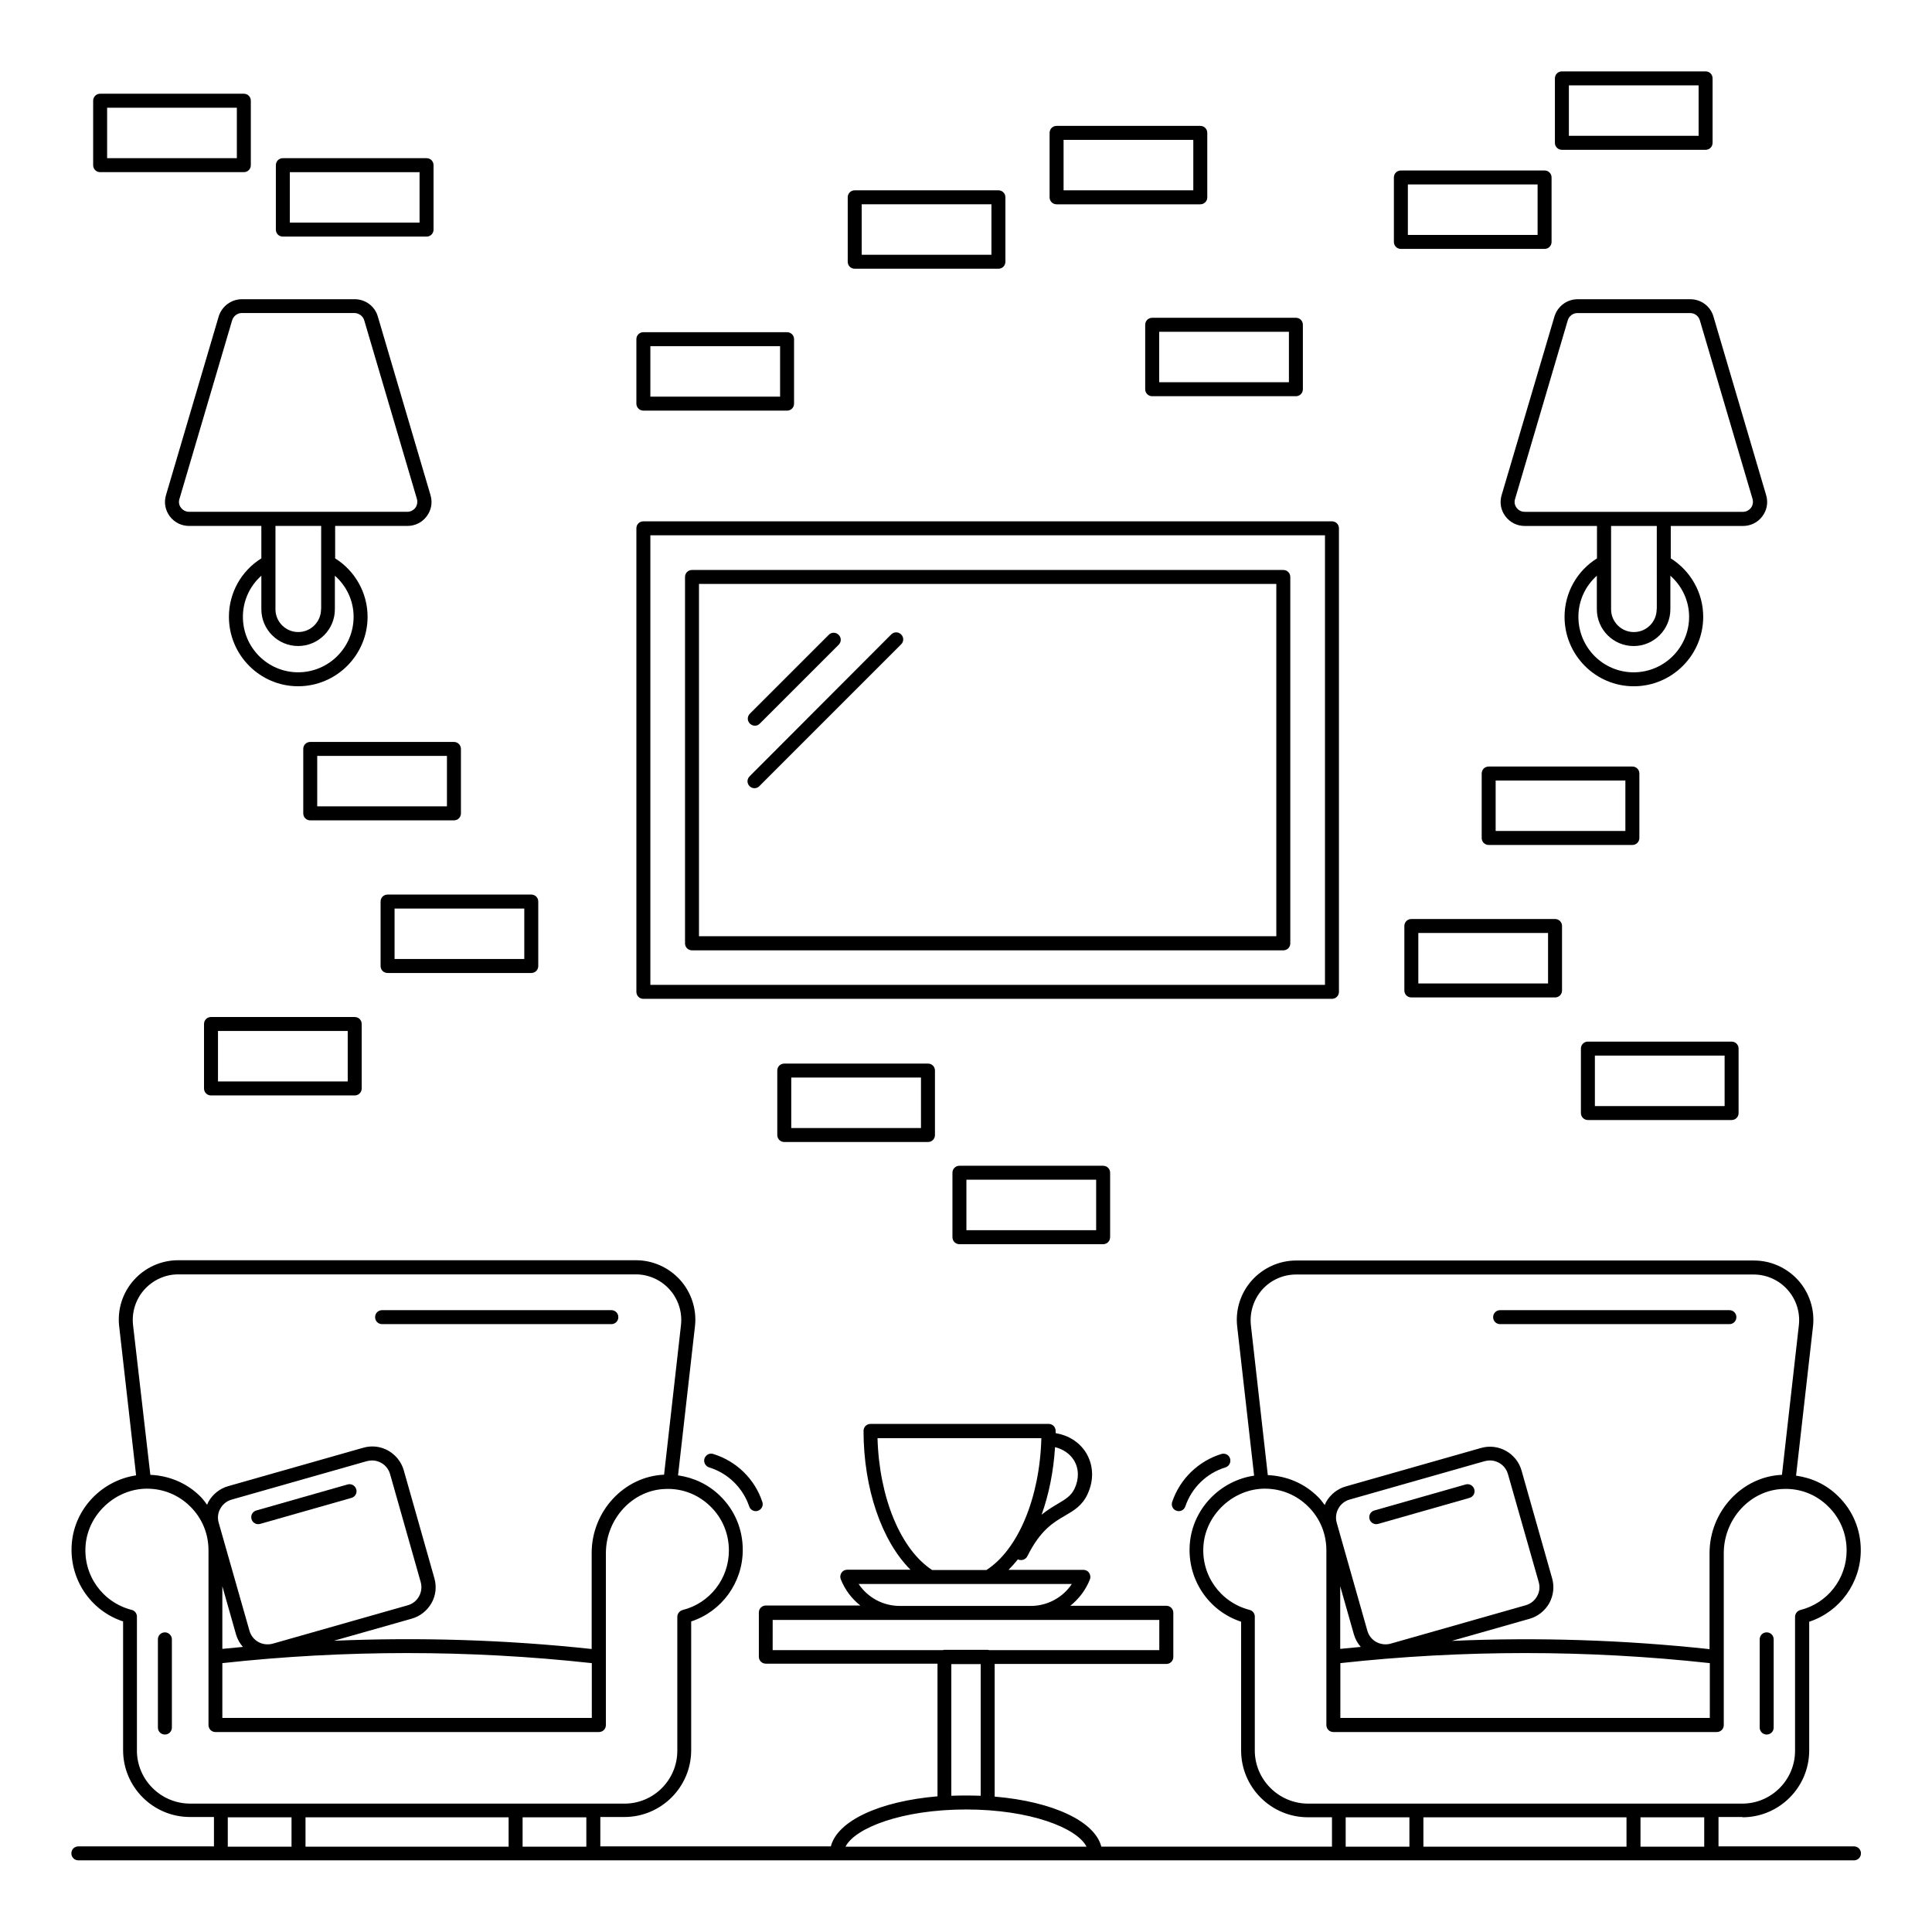
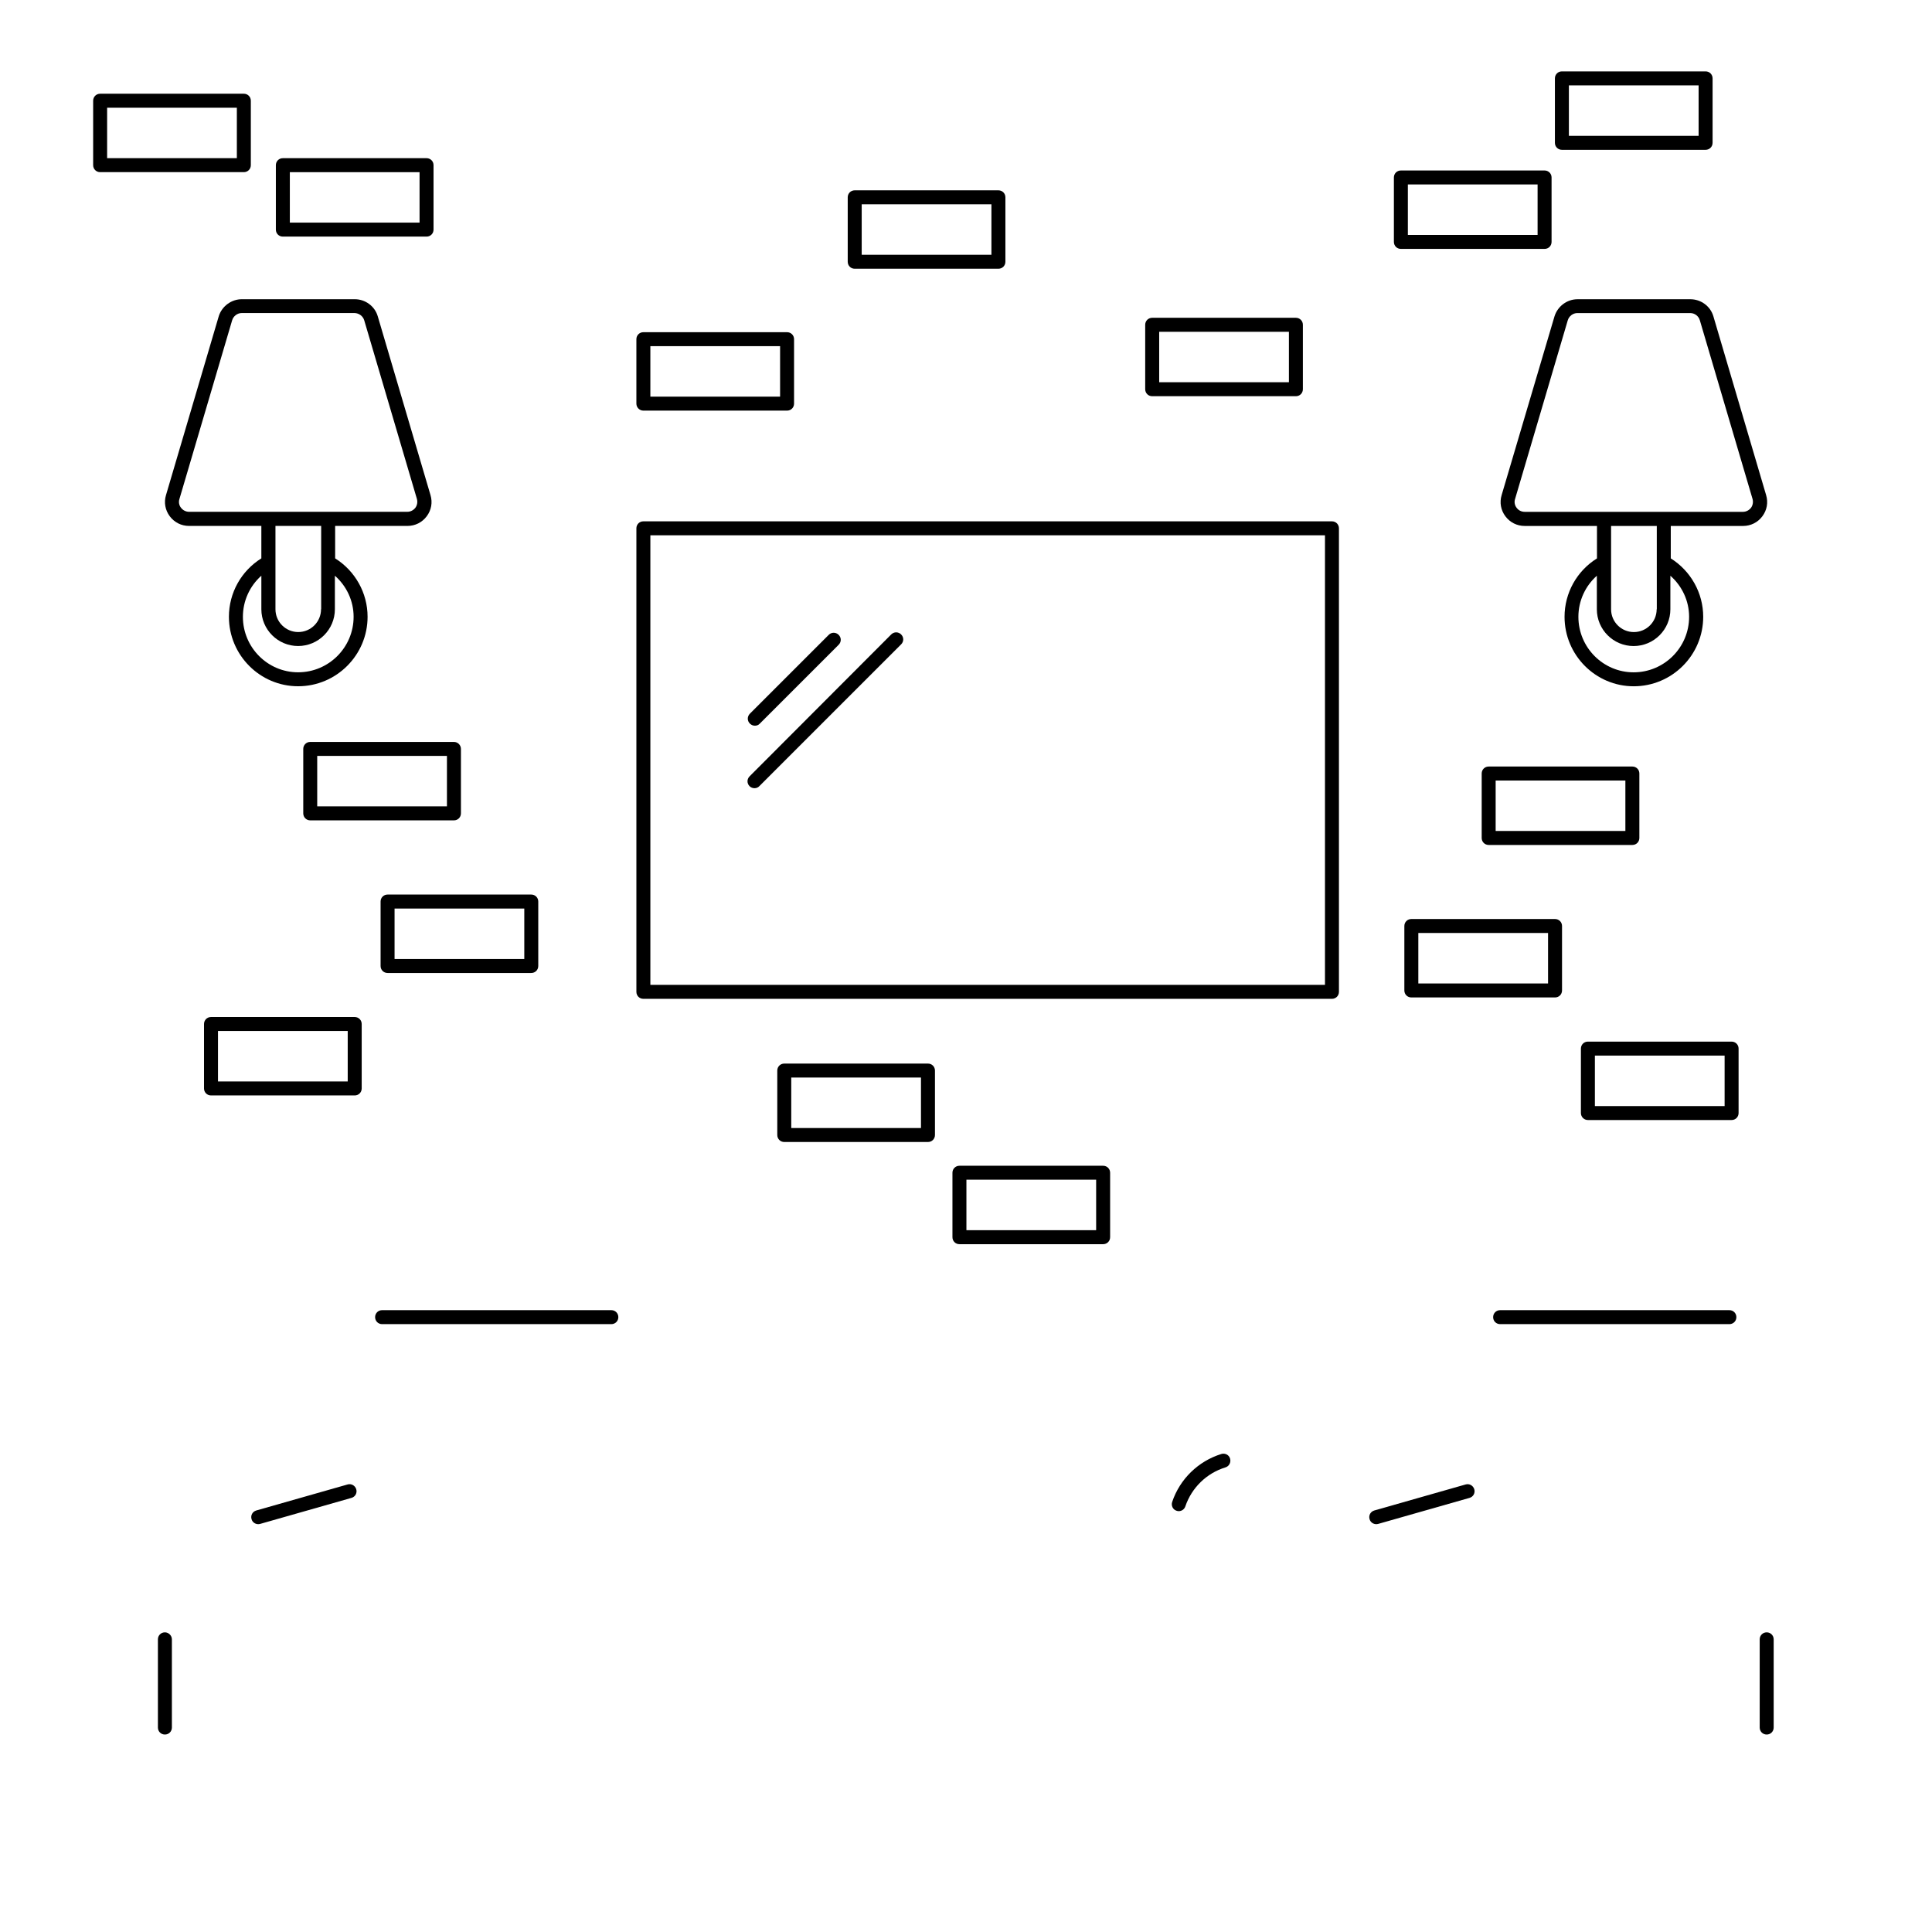
<svg xmlns="http://www.w3.org/2000/svg" fill="#000000" width="800px" height="800px" version="1.1" viewBox="144 144 512 512">
  <g>
    <path d="m236.11 537.4-24.191 6.891c-1 0.297-1.555 1.297-1.258 2.297 0.223 0.816 0.965 1.332 1.777 1.332 0.148 0 0.332-0.035 0.52-0.074l24.191-6.891c1-0.297 1.555-1.297 1.258-2.297-0.297-0.961-1.297-1.555-2.297-1.258z" />
    <path d="m245.26 494.91h60.754c1.039 0 1.852-0.816 1.852-1.852 0-1.039-0.816-1.852-1.852-1.852h-60.754c-1.039 0-1.852 0.816-1.852 1.852 0 1.039 0.816 1.852 1.852 1.852z" />
-     <path d="m333.02 529.32c-1-0.332-2 0.258-2.332 1.223-0.297 0.965 0.258 2 1.223 2.332 5 1.52 8.965 5.41 10.633 10.336 0.258 0.777 0.965 1.258 1.742 1.258 0.184 0 0.406-0.035 0.594-0.109 0.965-0.332 1.48-1.371 1.148-2.332-2.004-6.074-6.856-10.816-13.008-12.707z" />
    <path d="m187.7 576.59c-1.039 0-1.852 0.816-1.852 1.852v23.375c0 1.039 0.816 1.852 1.852 1.852 1.039 0 1.852-0.816 1.852-1.852v-23.375c0-1-0.852-1.852-1.852-1.852z" />
-     <path d="m605.75 625.6c9.742 0 17.707-7.926 17.707-17.707v-34.117c8.113-2.668 13.668-10.297 13.668-18.969 0-5.484-2.148-10.594-6.074-14.375-3.074-3-6.852-4.777-11.078-5.371l4.484-39.488c0.52-4.445-0.926-8.93-3.891-12.262-3-3.336-7.262-5.262-11.742-5.262h-121.32c-4.484 0-8.742 1.926-11.742 5.262s-4.41 7.816-3.891 12.262l4.484 39.488c-9 1.332-16.262 8.742-17.039 18.004-0.777 9.336 4.852 17.82 13.594 20.707v34.117c0 9.742 7.926 17.707 17.707 17.707h6.371v7.781l-61.125 0.004c-1.742-6.777-12.93-11.965-28.266-13.262v-35.156h45.492c1.039 0 1.852-0.816 1.852-1.852v-11.707c0-1.039-0.816-1.852-1.852-1.852h-25.449c2.258-1.816 4.074-4.148 5.188-6.965 0.223-0.555 0.148-1.223-0.184-1.742-0.332-0.52-0.926-0.816-1.52-0.816h-19.855c0.852-0.852 1.668-1.777 2.481-2.777h0.035c0.258 0.148 0.555 0.184 0.816 0.184 0.668 0 1.332-0.371 1.668-1.039 3.445-6.926 6.926-8.965 10.004-10.742 2.332-1.371 4.519-2.629 5.926-5.668 1.777-3.777 1.594-7.816-0.445-11.078-1.742-2.777-4.668-4.555-8-5.113v-0.594c0-1.039-0.816-1.852-1.852-1.852l-47.203 0.004c-1.039 0-1.852 0.816-1.852 1.852 0 15.301 4.852 29.227 12.445 36.785l-16.777 0.004c-0.629 0-1.184 0.297-1.52 0.816-0.332 0.52-0.406 1.148-0.184 1.703 1.113 2.816 2.926 5.188 5.188 6.965h-25.043c-1.039 0-1.852 0.816-1.852 1.852v11.707c0 1.039 0.816 1.852 1.852 1.852h45.492v35.156c-15.336 1.297-26.523 6.484-28.266 13.262h-61.09v-7.781h6.371c9.742 0 17.707-7.926 17.707-17.707v-34.117c8.113-2.668 13.668-10.297 13.668-18.969 0-5.484-2.148-10.594-6.074-14.375-3.074-2.965-6.891-4.777-11.078-5.371l4.484-39.488c0.52-4.445-0.926-8.93-3.891-12.262-3-3.336-7.262-5.262-11.742-5.262h-121.32c-4.484 0-8.781 1.926-11.742 5.262-3 3.336-4.41 7.816-3.891 12.262l4.484 39.488c-9 1.332-16.262 8.742-17.039 18.004-0.777 9.336 4.852 17.82 13.594 20.707v34.117c0 9.742 7.926 17.707 17.707 17.707h6.371v7.781l-35.934 0.004c-1.039 0-1.852 0.816-1.852 1.852 0 1.039 0.816 1.852 1.852 1.852h470.55c1.039 0 1.852-0.816 1.852-1.852 0-1.039-0.816-1.852-1.852-1.852h-35.895v-7.781h6.328zm-127.25-139.84c2.297-2.555 5.559-4 8.965-4h121.29c3.406 0 6.707 1.48 8.965 4.039 2.297 2.555 3.371 5.965 3 9.371l-4.484 39.676c-10.594 0.445-19.188 9.707-19.188 20.746v25.449c-22.672-2.445-45.527-3.188-68.312-2.188l20.598-5.852c2.223-0.629 4.074-2.113 5.223-4.113 1.113-2.039 1.406-4.371 0.777-6.594l-8.113-28.598c-1.297-4.594-6.148-7.297-10.742-5.965l-35.824 10.188c-2.223 0.629-4.074 2.113-5.223 4.113-0.148 0.258-0.223 0.555-0.371 0.816-0.555-0.742-1.113-1.52-1.816-2.188-3.555-3.555-8.262-5.519-13.262-5.742l-4.484-39.711c-0.363-3.484 0.75-6.894 3.008-9.449zm30.23 93.391c-1.148-0.629-2-1.703-2.371-3l-8.113-28.598c-0.742-2.629 0.777-5.41 3.406-6.148l35.824-10.188c0.445-0.109 0.926-0.184 1.371-0.184 0.852 0 1.668 0.223 2.406 0.629 1.148 0.629 2 1.703 2.371 3l8.148 28.598c0.371 1.297 0.223 2.629-0.445 3.777-0.629 1.148-1.703 2-3 2.371l-35.824 10.188c-1.258 0.332-2.59 0.184-3.773-0.445zm-5.93-2c0.371 1.258 1 2.371 1.816 3.297-1.816 0.184-3.629 0.332-5.445 0.52v-16.598zm-3.594 7.594c32.488-3.555 65.422-3.555 97.91 0v14.523l-97.91-0.004zm-22.672 23.152v-35.488c0-0.852-0.594-1.594-1.406-1.777-7.742-2-12.891-9.223-12.188-17.227 0.703-8.188 7.965-14.855 16.188-14.891h0.074c4.336 0 8.41 1.668 11.484 4.742 3.113 3.074 4.816 7.188 4.816 11.594v46.305c0 1.039 0.816 1.852 1.852 1.852h101.61c1.039 0 1.852-0.816 1.852-1.852v-45.527c0-9.148 7.113-16.816 15.816-17.039 4.445-0.184 8.668 1.48 11.816 4.594 3.188 3.074 4.926 7.262 4.926 11.707 0 7.484-5.039 13.965-12.262 15.781-0.816 0.223-1.406 0.965-1.406 1.816v35.488c0 7.707-6.262 14.004-14.004 14.004h-115.17c-7.699-0.078-14-6.379-14-14.082zm98.504 17.707v7.781h-53.824v-7.781zm-146.48-94.688c1.371 2.188 1.445 4.965 0.223 7.559-0.926 1.965-2.406 2.816-4.445 4.039-1.258 0.742-2.742 1.629-4.297 2.891 1.926-5.371 3.148-11.445 3.555-17.895 2.078 0.52 3.856 1.664 4.965 3.406zm-52.008-5.777h43.418c-0.406 15.742-6.148 29.523-14.559 34.934h-14.375c-8.336-5.41-14.043-19.191-14.484-34.934zm-5.004 38.637h56.496c-2.406 3.594-6.445 5.816-10.93 5.816h-34.637c-4.484 0-8.52-2.223-10.93-5.816zm-22.781 9.52h102.46v8l-45.082 0.004c-0.148-0.035-0.258-0.074-0.406-0.074h-11.484c-0.148 0-0.258 0.035-0.406 0.074h-45.086zm47.344 11.707h7.781v34.895c-1.258-0.035-2.594-0.074-3.891-0.074s-2.594 0.035-3.891 0.074zm-213.86-99.242c2.297-2.555 5.559-4.039 8.965-4.039h121.29c3.406 0 6.707 1.48 8.965 4.039 2.297 2.555 3.371 5.965 3 9.371l-4.484 39.676c-10.594 0.445-19.188 9.707-19.188 20.746v25.449c-22.672-2.445-45.527-3.148-68.312-2.188l20.633-5.852c2.223-0.629 4.074-2.113 5.223-4.113 1.148-2 1.406-4.371 0.777-6.594l-8.113-28.598c-0.629-2.223-2.113-4.074-4.113-5.223-2.039-1.148-4.371-1.406-6.594-0.777l-35.824 10.188c-2.223 0.629-4.074 2.113-5.223 4.113-0.148 0.258-0.223 0.555-0.371 0.816-0.555-0.742-1.113-1.52-1.777-2.188-3.555-3.555-8.262-5.519-13.262-5.742l-4.586-39.715c-0.371-3.406 0.703-6.816 3-9.371zm30.227 93.391c-1.148-0.629-2-1.703-2.371-3l-8.148-28.598c-0.371-1.297-0.223-2.629 0.445-3.777 0.629-1.148 1.703-2 3-2.371l35.824-10.188c0.445-0.109 0.926-0.184 1.371-0.184 0.852 0 1.668 0.223 2.406 0.629 1.148 0.629 2 1.703 2.371 3l8.113 28.598c0.742 2.629-0.777 5.41-3.406 6.148l-35.824 10.188c-1.297 0.332-2.633 0.184-3.781-0.445zm-5.926-2c0.371 1.258 1 2.371 1.816 3.297-1.816 0.184-3.629 0.332-5.445 0.52v-16.598zm-3.629 7.594c32.488-3.555 65.383-3.555 97.91 0v14.523l-97.91-0.004zm-22.637 23.152v-35.488c0-0.852-0.594-1.594-1.406-1.777-7.742-2-12.891-9.223-12.188-17.227 0.703-8.188 7.965-14.855 16.188-14.891h0.074c4.336 0 8.41 1.668 11.484 4.742 3.113 3.074 4.816 7.188 4.816 11.594v46.305c0 1.039 0.816 1.852 1.852 1.852h101.61c1.039 0 1.852-0.816 1.852-1.852v-45.527c0-9.148 7.113-16.816 15.816-17.039 4.445-0.184 8.668 1.48 11.855 4.594 3.188 3.074 4.926 7.262 4.926 11.707 0 7.484-5.039 13.965-12.262 15.781-0.816 0.223-1.406 0.965-1.406 1.816v35.488c0 7.707-6.262 14.004-14.004 14.004h-28.82l-57.566-0.004h-28.82c-7.742-0.074-14.004-6.375-14.004-14.078zm98.504 17.707v7.781h-53.828v-7.781zm-74.426 7.781v-7.781h16.891v7.781zm78.129 0v-7.781h16.891v7.781zm85.574 0c2.519-4.965 14.93-9.855 31.934-9.855s29.414 4.891 31.934 9.855zm132.55 0v-7.781h16.891v7.781zm95.02 0h-16.891v-7.781h16.891z" />
    <path d="m532.4 537.4-24.191 6.891c-1 0.297-1.555 1.297-1.258 2.297 0.223 0.816 0.965 1.332 1.777 1.332 0.148 0 0.332-0.035 0.52-0.074l24.191-6.891c1-0.297 1.555-1.297 1.258-2.297-0.297-0.961-1.297-1.555-2.297-1.258z" />
    <path d="m541.55 494.91h60.754c1.039 0 1.852-0.816 1.852-1.852 0-1.039-0.816-1.852-1.852-1.852h-60.754c-1.039 0-1.852 0.816-1.852 1.852 0 1.039 0.812 1.852 1.852 1.852z" />
    <path d="m467.68 529.32c-6.113 1.891-11.004 6.633-13.039 12.707-0.332 0.965 0.184 2.039 1.148 2.332 0.184 0.074 0.406 0.109 0.594 0.109 0.777 0 1.48-0.48 1.742-1.258 1.668-4.926 5.629-8.816 10.633-10.336 0.965-0.297 1.52-1.332 1.223-2.332-0.262-0.961-1.301-1.516-2.301-1.223z" />
    <path d="m612.19 603.67c1.039 0 1.852-0.816 1.852-1.852v-23.375c0-1.039-0.816-1.852-1.852-1.852-1.039 0-1.852 0.816-1.852 1.852v23.375c0 1.035 0.812 1.852 1.852 1.852z" />
    <path d="m312.65 406.85c0 1.039 0.816 1.852 1.852 1.852h182.48c1.039 0 1.852-0.816 1.852-1.852v-122.84c0-1.039-0.816-1.852-1.852-1.852h-182.48c-1.039 0-1.852 0.816-1.852 1.852zm3.703-120.99h178.78v119.14h-178.78z" />
-     <path d="m484.09 295.05h-156.7c-1.039 0-1.852 0.816-1.852 1.852v97.094c0 1.039 0.816 1.852 1.852 1.852h156.7c1.039 0 1.852-0.816 1.852-1.852v-97.094c0-1.035-0.812-1.852-1.852-1.852zm-1.852 97.059h-153v-93.355h153z" />
    <path d="m343.95 352.88c0.48 0 0.965-0.184 1.297-0.555l37.562-37.562c0.742-0.742 0.742-1.891 0-2.629-0.742-0.742-1.891-0.742-2.629 0l-37.527 37.598c-0.742 0.742-0.742 1.891 0 2.629 0.336 0.332 0.816 0.52 1.297 0.52z" />
    <path d="m344.06 336.32c0.48 0 0.965-0.184 1.297-0.555l20.895-20.895c0.742-0.742 0.742-1.891 0-2.629-0.742-0.742-1.891-0.742-2.629 0l-20.895 20.895c-0.742 0.742-0.742 1.891 0 2.629 0.402 0.367 0.848 0.555 1.332 0.555z" />
    <path d="m201.96 227.85-13.965 47.344c-0.594 1.926-0.223 4 1 5.629 1.223 1.629 3.074 2.555 5.113 2.555h19.152v8.594c-5.336 3.336-8.594 9.148-8.594 15.484 0 10.148 8.223 18.41 18.336 18.41 10.148 0 18.41-8.262 18.41-18.41 0-6.336-3.297-12.152-8.594-15.484v-8.594h19.152c2.039 0 3.891-0.926 5.113-2.555 1.223-1.629 1.594-3.668 1-5.629l-13.965-47.344c-0.777-2.703-3.297-4.555-6.113-4.555h-29.895c-2.82-0.004-5.336 1.887-6.152 4.555zm35.75 79.609c0 8.113-6.594 14.707-14.707 14.707-8.074 0-14.633-6.594-14.633-14.707 0-4.223 1.816-8.148 4.891-10.891v8.891c0 5.371 4.371 9.742 9.742 9.742s9.742-4.371 9.742-9.742v-8.891c3.109 2.742 4.965 6.668 4.965 10.891zm-8.633-2c0 3.336-2.703 6.039-6.039 6.039-3.336 0-6.039-2.703-6.039-6.039v-22.078h12.113v22.078zm11.445-76.574 13.965 47.344c0.223 0.816 0.074 1.668-0.406 2.332-0.52 0.668-1.297 1.074-2.148 1.074h-57.824c-0.852 0-1.629-0.406-2.148-1.074s-0.668-1.52-0.406-2.332l13.965-47.344c0.332-1.113 1.371-1.926 2.555-1.926h29.895c1.184 0.039 2.223 0.816 2.555 1.926z" />
    <path d="m541.95 275.2c-0.594 1.965-0.223 4 1 5.629 1.223 1.629 3.074 2.555 5.113 2.555h19.152v8.594c-5.336 3.336-8.594 9.148-8.594 15.484 0 10.148 8.223 18.41 18.336 18.41 10.148 0 18.41-8.262 18.41-18.41 0-6.336-3.297-12.152-8.594-15.484v-8.594h19.152c2.039 0 3.891-0.926 5.113-2.555 1.223-1.629 1.594-3.668 1-5.629l-13.965-47.344c-0.777-2.703-3.297-4.555-6.113-4.555h-29.895c-2.816 0-5.297 1.891-6.113 4.555zm49.68 32.266c0 8.113-6.594 14.707-14.707 14.707-8.074 0-14.633-6.594-14.633-14.707 0-4.223 1.816-8.148 4.891-10.891v8.891c0 5.371 4.371 9.742 9.742 9.742 5.371 0 9.742-4.371 9.742-9.742v-8.891c3.109 2.742 4.965 6.668 4.965 10.891zm-8.598-2c0 3.336-2.703 6.039-6.039 6.039-3.336 0-6.039-2.703-6.039-6.039v-22.078h12.113l0.004 22.078zm-23.559-76.574c0.332-1.113 1.371-1.926 2.555-1.926h29.895c1.184 0 2.223 0.777 2.555 1.926l13.965 47.344c0.223 0.816 0.074 1.668-0.406 2.332-0.52 0.668-1.297 1.074-2.148 1.074h-57.824c-0.852 0-1.629-0.371-2.148-1.074-0.52-0.668-0.668-1.555-0.406-2.332z" />
    <path d="m244.86 382.92v17.078c0 1.039 0.816 1.852 1.852 1.852h38.082c1.039 0 1.852-0.816 1.852-1.852v-17.078c0-1.039-0.816-1.852-1.852-1.852h-38.082c-1.039 0-1.852 0.812-1.852 1.852zm3.703 1.852h34.379v13.375h-34.379z" />
    <path d="m264.3 340.62h-38.082c-1.039 0-1.852 0.816-1.852 1.852v17.078c0 1.039 0.816 1.852 1.852 1.852h38.082c1.039 0 1.852-0.816 1.852-1.852v-17.078c0-1-0.816-1.852-1.852-1.852zm-1.855 17.074h-34.379v-13.375h34.379z" />
    <path d="m314.5 252.82h38.082c1.039 0 1.852-0.816 1.852-1.852v-17.078c0-1.039-0.816-1.852-1.852-1.852h-38.082c-1.039 0-1.852 0.816-1.852 1.852v17.078c0 1 0.812 1.852 1.852 1.852zm1.852-17.078h34.379v13.375h-34.379z" />
    <path d="m257.04 185.92h-38.082c-1.039 0-1.852 0.816-1.852 1.852v17.078c0 1.039 0.816 1.852 1.852 1.852h38.082c1.039 0 1.852-0.816 1.852-1.852v-17.078c0-1.039-0.816-1.852-1.852-1.852zm-1.852 17.078h-34.379v-13.375h34.379z" />
    <path d="m208.62 168.84h-38.082c-1.039 0-1.852 0.816-1.852 1.852v17.078c0 1.039 0.816 1.852 1.852 1.852h38.082c1.039 0 1.852-0.816 1.852-1.852v-17.078c0-1.039-0.812-1.852-1.852-1.852zm-1.852 17.078h-34.379v-13.375h34.379z" />
    <path d="m408.59 215.22c1.039 0 1.852-0.816 1.852-1.852v-17.078c0-1.039-0.816-1.852-1.852-1.852h-38.082c-1.039 0-1.852 0.816-1.852 1.852v17.078c0 1.039 0.816 1.852 1.852 1.852zm-36.23-17.078h34.379v13.375h-34.379z" />
    <path d="m447.49 230.07v17.078c0 1.039 0.816 1.852 1.852 1.852h38.082c1.039 0 1.852-0.816 1.852-1.852v-17.078c0-1.039-0.816-1.852-1.852-1.852h-38.078c-1.039 0-1.855 0.812-1.855 1.852zm3.707 1.852h34.379v13.375h-34.379z" />
-     <path d="m462.09 177.36h-38.082c-1.039 0-1.852 0.816-1.852 1.852v17.078c0 1.039 0.816 1.852 1.852 1.852h38.082c1.039 0 1.852-0.816 1.852-1.852v-17.078c0-1.035-0.816-1.852-1.852-1.852zm-1.852 17.078h-34.379v-13.375h34.379z" />
    <path d="m596 183.7c1.039 0 1.852-0.816 1.852-1.852v-17.078c0-1.039-0.816-1.852-1.852-1.852h-38.082c-1.039 0-1.852 0.816-1.852 1.852v17.078c0 1.039 0.816 1.852 1.852 1.852zm-36.23-17.078h34.379v13.375h-34.379z" />
    <path d="m553.33 189.18h-38.082c-1.039 0-1.852 0.816-1.852 1.852v17.078c0 1.039 0.816 1.852 1.852 1.852h38.082c1.039 0 1.852-0.816 1.852-1.852v-17.078c0-1.035-0.816-1.852-1.852-1.852zm-1.852 17.078h-34.379v-13.375h34.379z" />
    <path d="m199.92 413.52c-1.039 0-1.852 0.816-1.852 1.852v17.078c0 1.039 0.816 1.852 1.852 1.852h38.082c1.039 0 1.852-0.816 1.852-1.852v-17.078c0-1.039-0.816-1.852-1.852-1.852zm36.23 17.078h-34.379v-13.375h34.379z" />
    <path d="m518.02 387.55c-1.039 0-1.852 0.816-1.852 1.852v17.078c0 1.039 0.816 1.852 1.852 1.852h38.082c1.039 0 1.852-0.816 1.852-1.852v-17.078c0-1.039-0.816-1.852-1.852-1.852zm36.23 17.078h-34.379v-13.375h34.379z" />
    <path d="m578.45 366.07v-17.078c0-1.039-0.816-1.852-1.852-1.852h-38.082c-1.039 0-1.852 0.816-1.852 1.852v17.078c0 1.039 0.816 1.852 1.852 1.852h38.082c1.035 0 1.852-0.816 1.852-1.852zm-3.707-1.852h-34.379v-13.375h34.379z" />
    <path d="m564.81 440.82h38.082c1.039 0 1.852-0.816 1.852-1.852v-17.078c0-1.039-0.816-1.852-1.852-1.852h-38.082c-1.039 0-1.852 0.816-1.852 1.852v17.078c-0.004 1 0.812 1.852 1.852 1.852zm1.852-17.074h34.379v13.375h-34.379z" />
    <path d="m351.84 425.86c-1.039 0-1.852 0.816-1.852 1.852v17.078c0 1.039 0.816 1.852 1.852 1.852h38.082c1.039 0 1.852-0.816 1.852-1.852v-17.078c0-1.039-0.816-1.852-1.852-1.852zm36.23 17.078h-34.379v-13.375h34.379z" />
    <path d="m398.26 452.94c-1.039 0-1.852 0.816-1.852 1.852v17.078c0 1.039 0.816 1.852 1.852 1.852h38.082c1.039 0 1.852-0.816 1.852-1.852v-17.078c0-1.039-0.816-1.852-1.852-1.852zm36.23 17.074h-34.379v-13.375h34.379z" />
  </g>
</svg>